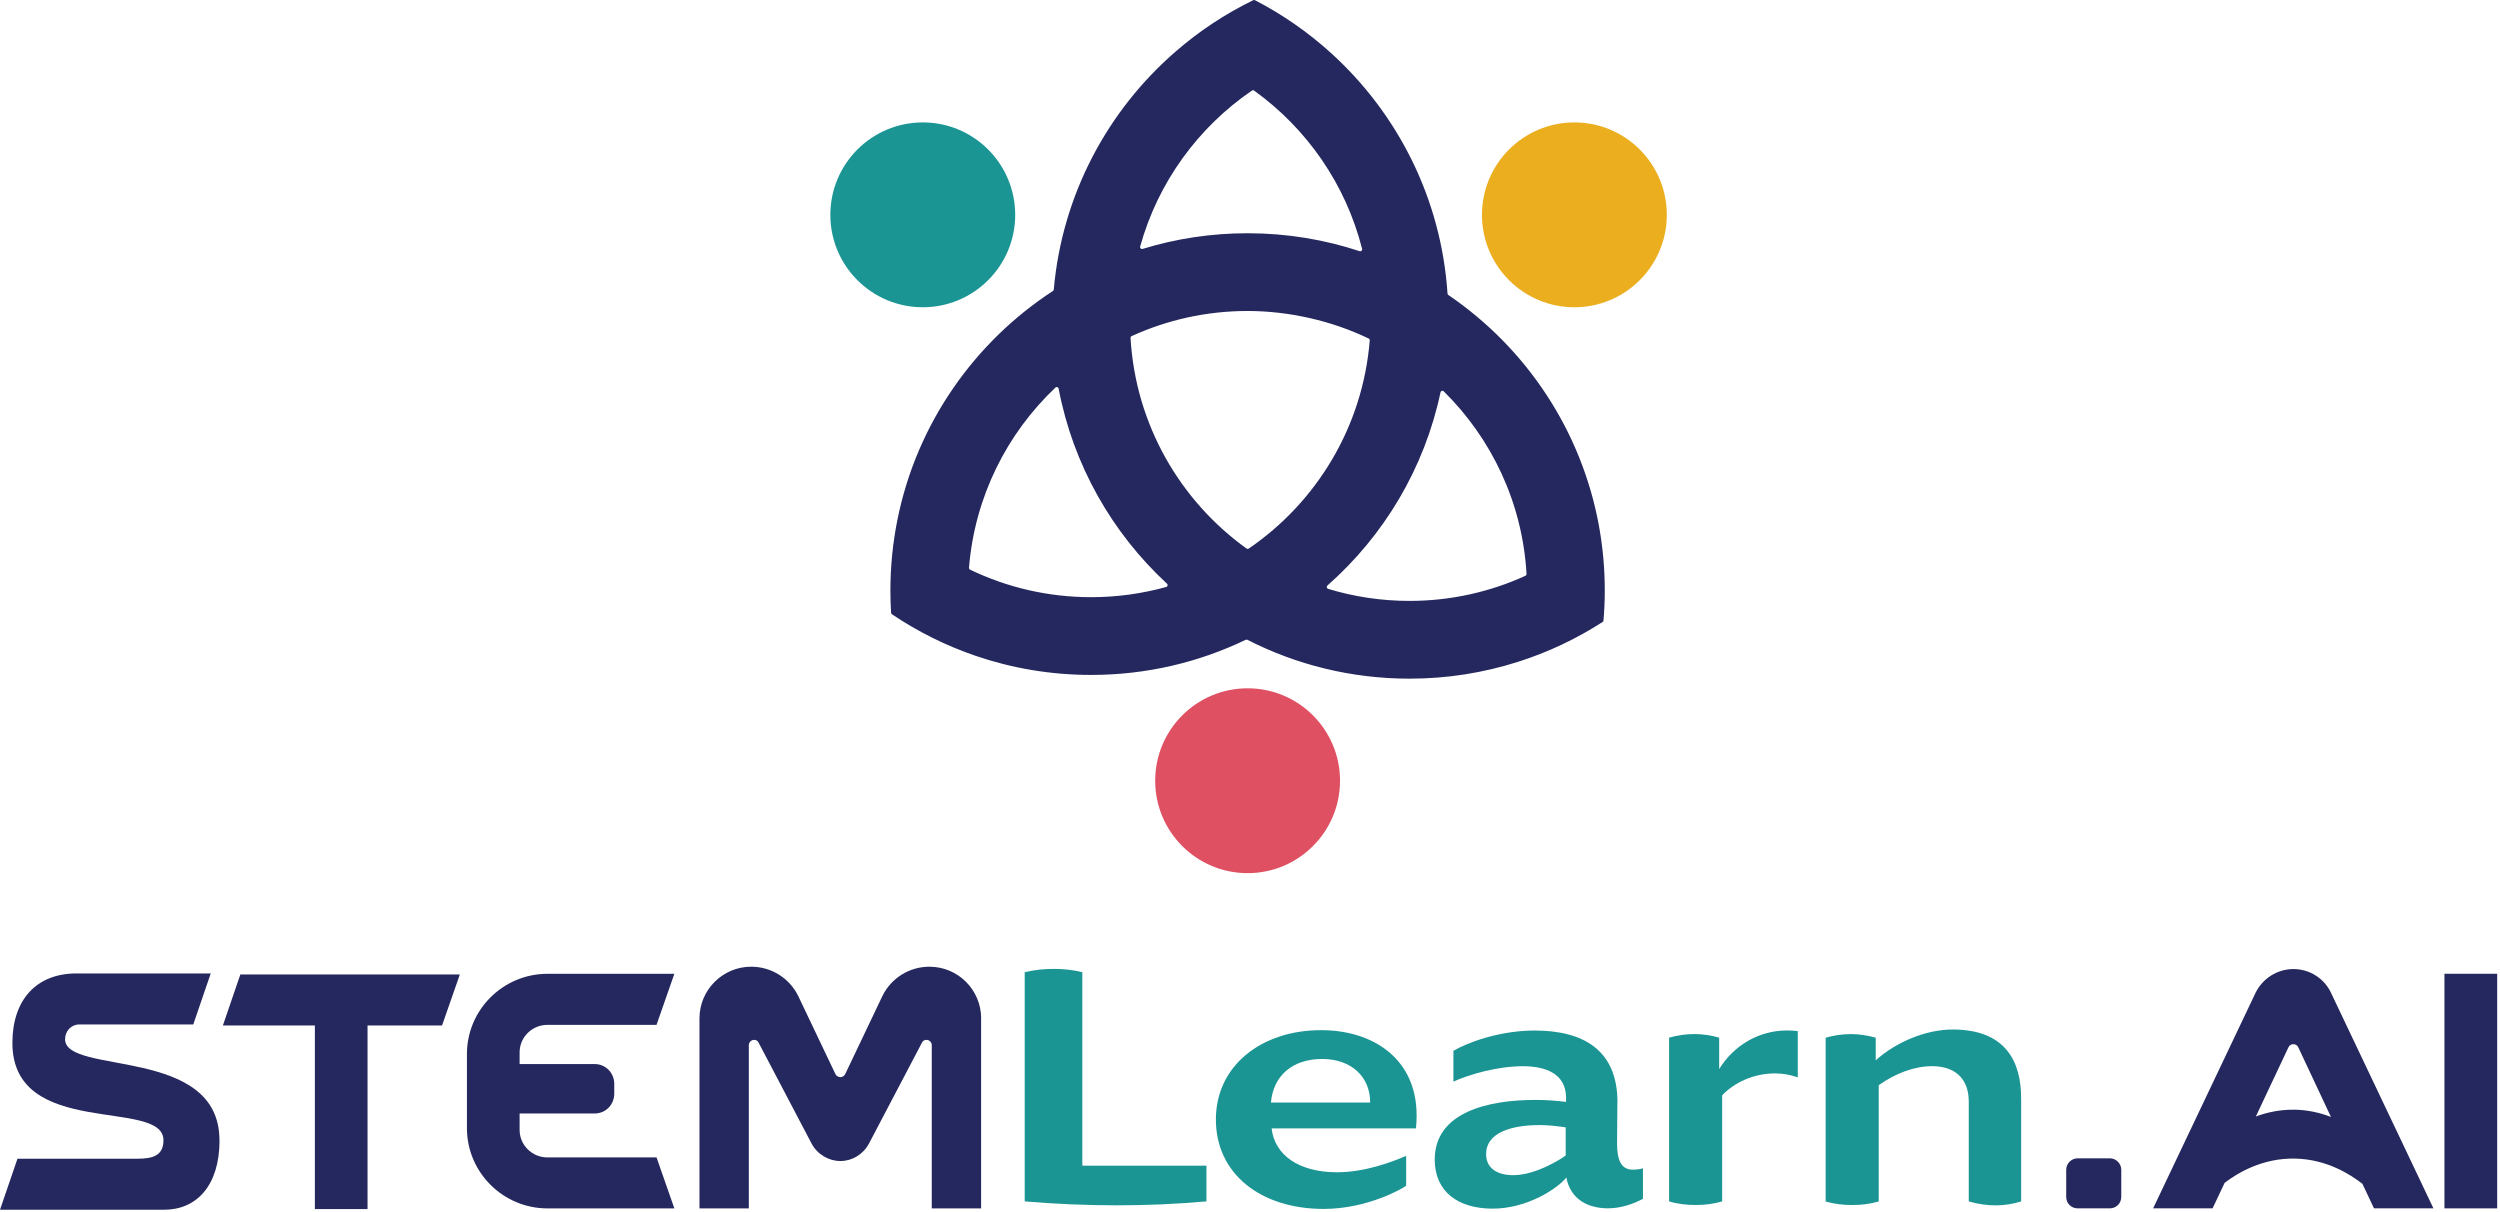
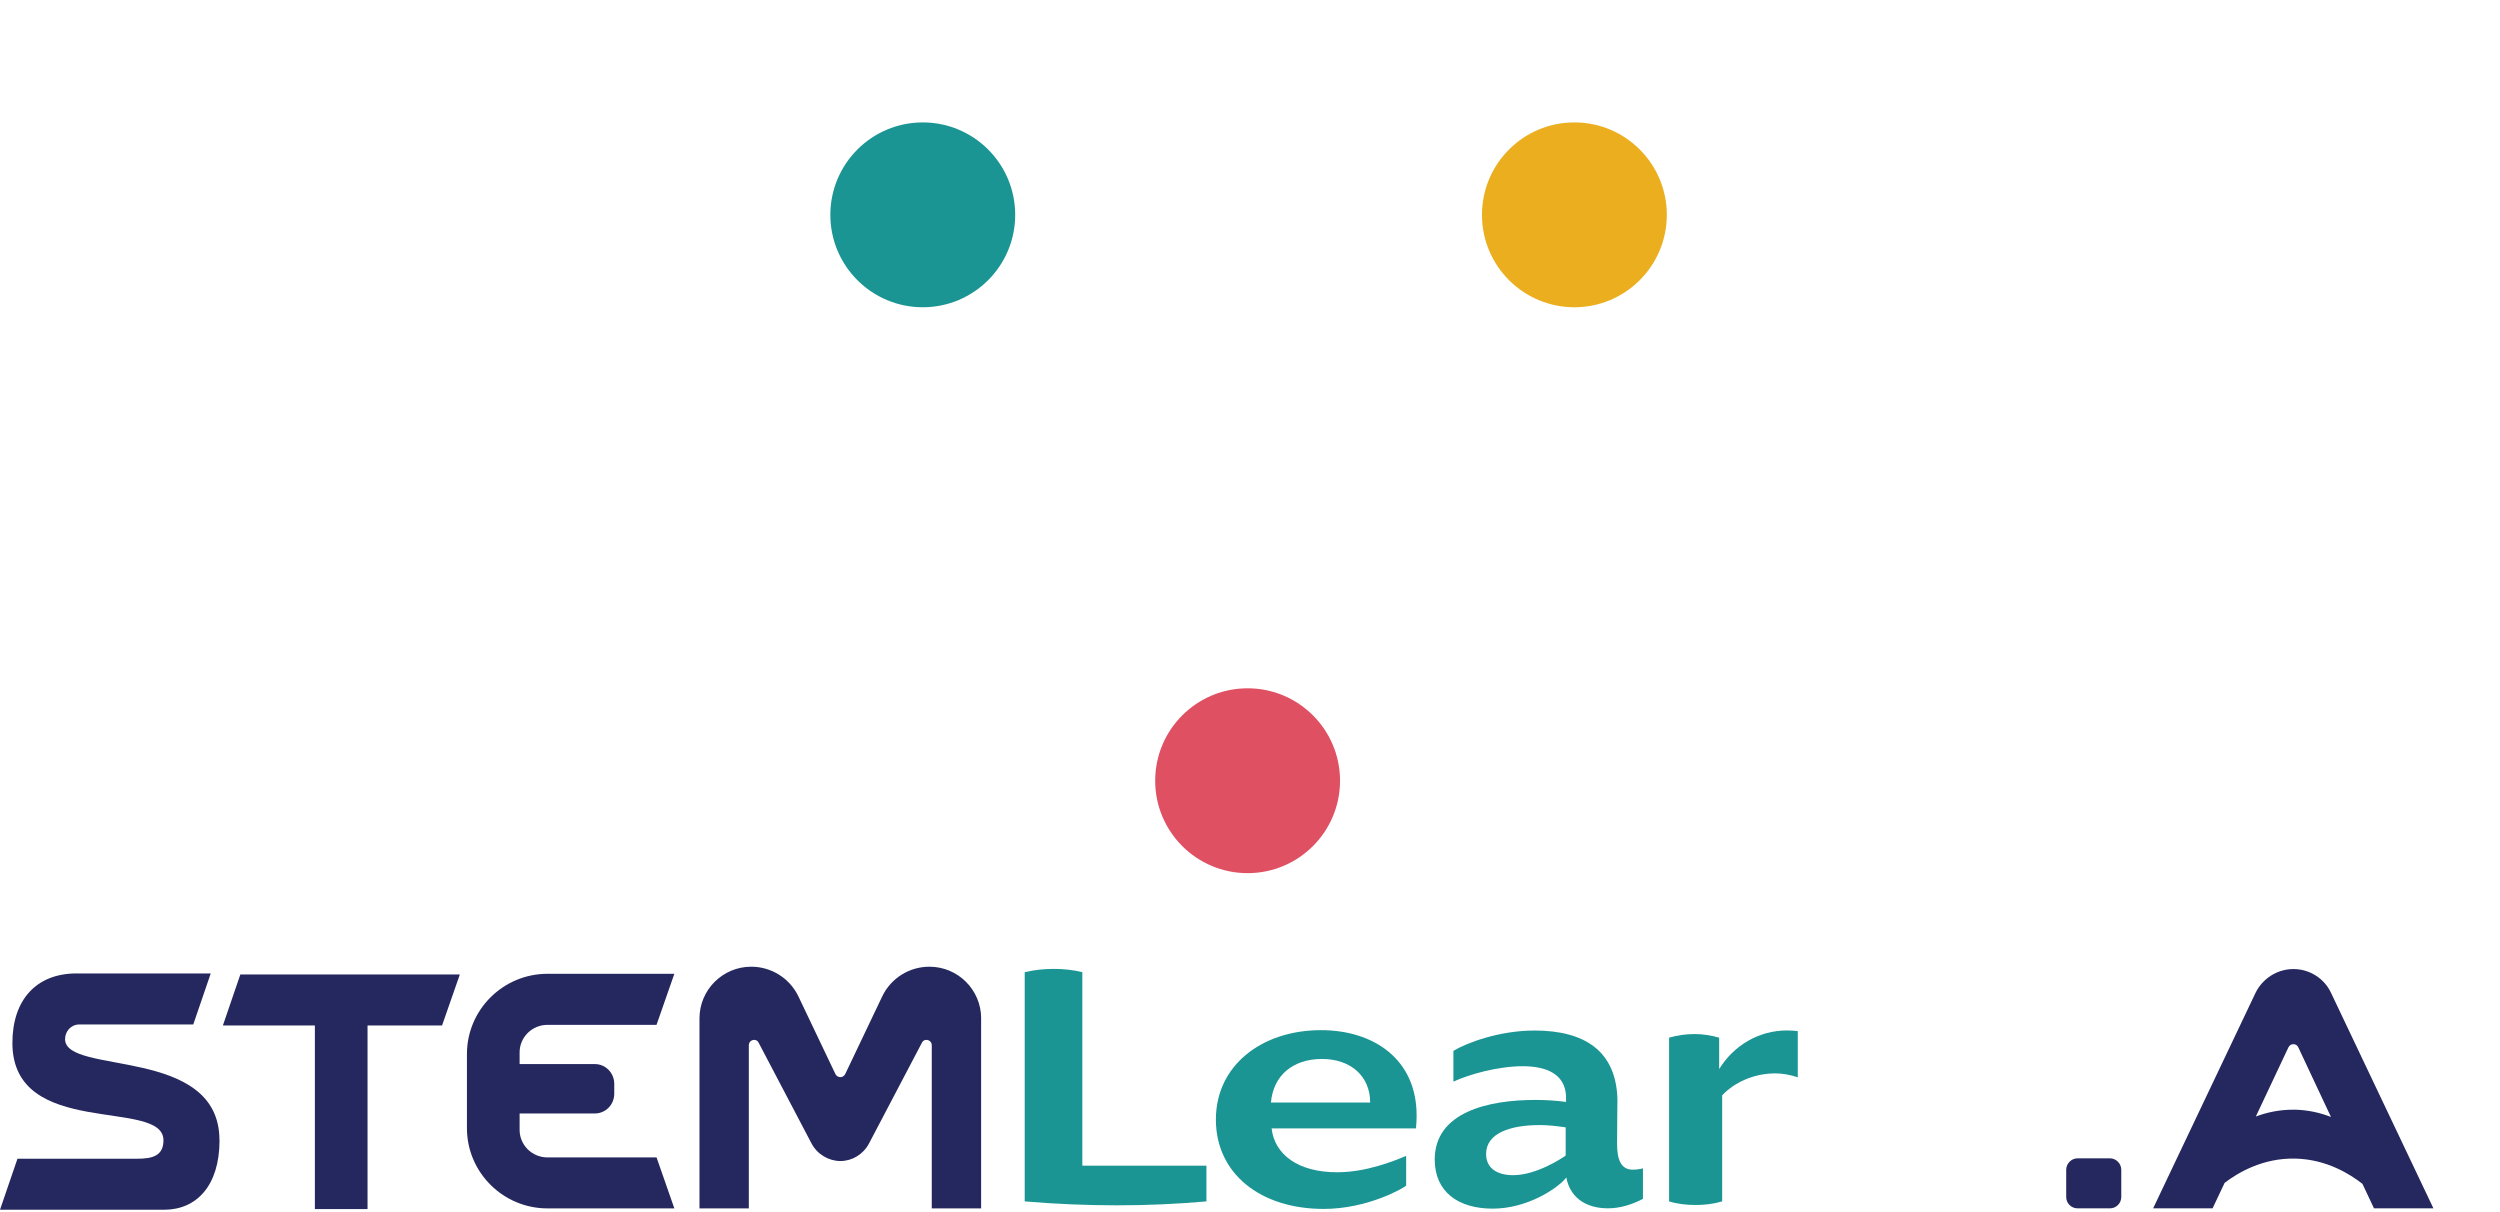
<svg xmlns="http://www.w3.org/2000/svg" width="617" height="299" viewBox="0 0 617 299" fill="none">
-   <path d="M394.66 129.993C390.39 106.273 376.63 85.853 357.45 72.802C357.33 72.722 357.26 72.593 357.25 72.453C355.69 48.962 344.92 27.992 328.52 13.113C322.87 7.983 316.56 3.583 309.73 0.052C309.59 -0.018 309.43 -0.018 309.29 0.052C302.37 3.422 295.95 7.683 290.2 12.672C273.39 27.212 262.14 48.023 260.07 71.463C260.06 71.603 259.98 71.733 259.86 71.812C240.41 84.493 226.27 104.613 221.51 128.153C220.36 133.833 219.75 139.723 219.75 145.743C219.75 147.593 219.81 149.423 219.92 151.233C219.92 151.383 220.01 151.523 220.13 151.603C226.49 155.883 233.44 159.353 240.82 161.873C249.75 164.923 259.33 166.573 269.29 166.573C282.95 166.573 295.89 163.463 307.44 157.903C307.57 157.843 307.72 157.843 307.85 157.903C319.86 164.033 333.45 167.493 347.86 167.493C357.18 167.493 366.17 166.043 374.6 163.353C382.05 160.993 389.08 157.653 395.52 153.503C395.65 153.423 395.73 153.283 395.74 153.133C395.95 150.693 396.06 148.233 396.06 145.733C396.06 140.363 395.58 135.103 394.66 130.003V129.993ZM279.01 83.422C279 83.222 279.11 83.032 279.29 82.953C288.01 78.972 297.7 76.752 307.91 76.752C318.12 76.752 328.74 79.183 337.78 83.543C337.96 83.632 338.07 83.823 338.05 84.022C336.33 105.363 324.91 123.953 308.2 135.383C308.03 135.493 307.81 135.493 307.65 135.383C291.28 123.613 280.27 104.833 279.02 83.433L279.01 83.422ZM309.53 22.372C322.52 31.723 332.13 45.462 336.17 61.432C336.26 61.792 335.91 62.112 335.56 61.992C326.86 59.123 317.57 57.562 307.91 57.562C298.89 57.562 290.18 58.913 281.99 61.432C281.63 61.542 281.29 61.212 281.39 60.852C285.78 44.983 295.72 31.413 308.98 22.352C309.15 22.242 309.37 22.242 309.54 22.352L309.53 22.372ZM269.3 147.383C258.59 147.383 248.46 144.943 239.42 140.593C239.24 140.503 239.13 140.313 239.15 140.123C240.56 122.653 248.48 107.023 260.48 95.653C260.75 95.392 261.2 95.543 261.27 95.912C264.86 114.783 274.47 131.533 288.02 144.063C288.29 144.313 288.19 144.763 287.83 144.863C281.93 146.503 275.71 147.383 269.3 147.383ZM347.87 148.303C340.88 148.303 334.13 147.263 327.77 145.323C327.42 145.213 327.32 144.763 327.6 144.513C341.52 132.243 351.53 115.643 355.52 96.823C355.6 96.453 356.05 96.312 356.31 96.582C368.1 108.202 375.73 124.023 376.75 141.633C376.76 141.833 376.65 142.023 376.47 142.103C367.76 146.083 358.06 148.303 347.86 148.303H347.87Z" fill="#25285E" />
  <path d="M227.74 75.832C240.337 75.832 250.55 65.62 250.55 53.023C250.55 40.425 240.337 30.212 227.74 30.212C215.142 30.212 204.93 40.425 204.93 53.023C204.93 65.62 215.142 75.832 227.74 75.832Z" fill="#1A9594" />
  <path d="M388.56 75.832C401.158 75.832 411.37 65.62 411.37 53.023C411.37 40.425 401.158 30.212 388.56 30.212C375.962 30.212 365.75 40.425 365.75 53.023C365.75 65.62 375.962 75.832 388.56 75.832Z" fill="#EBAE1F" />
  <path d="M307.91 215.493C320.507 215.493 330.72 205.28 330.72 192.683C330.72 180.085 320.507 169.872 307.91 169.872C295.312 169.872 285.1 180.085 285.1 192.683C285.1 205.28 295.312 215.493 307.91 215.493Z" fill="#DF5062" />
  <path d="M54.18 281.413C54.18 292.683 48.46 298.563 40.51 298.563H0L4.31 285.973H33.88C37.69 285.973 40.34 285.223 40.34 281.413C40.34 270.893 3.06 281.243 3.06 257.393C3.06 246.793 8.94 240.243 18.88 240.243H52.01L47.7 252.833H19.62C17.47 252.833 16.06 254.573 16.06 256.473C16.06 265.423 54.16 258.043 54.16 281.403L54.18 281.413Z" fill="#25285E" />
  <path d="M113.49 240.493L109.1 253.083H90.71V298.393H77.71V253.083H55.01L59.32 240.493H113.49Z" fill="#25285E" />
  <path d="M162.03 285.633L166.43 298.233H135.12C124.18 298.233 115.24 289.363 115.24 278.433V260.133C115.24 249.193 124.18 240.333 135.12 240.333H166.43L162.03 252.933H135.12C131.3 252.933 128.24 255.993 128.24 259.723V262.613H146.8C149.45 262.613 151.6 264.773 151.6 267.513V269.913C151.6 272.653 149.45 274.803 146.8 274.803H128.24V278.863C128.24 282.593 131.3 285.653 135.12 285.653H162.03V285.633Z" fill="#25285E" />
  <path d="M242.14 251.343V298.233H229.96V257.973C229.96 257.143 229.3 256.643 228.63 256.643C228.22 256.643 227.8 256.813 227.55 257.303L214.46 282.233C213.05 284.883 210.32 286.543 207.42 286.543C204.52 286.543 201.7 284.883 200.3 282.233L187.21 257.303C186.96 256.803 186.55 256.643 186.13 256.643C185.47 256.643 184.81 257.143 184.81 257.973V298.233H172.63V251.343C172.63 244.303 178.35 238.583 185.39 238.583C190.36 238.583 194.83 241.403 196.99 245.793L206.19 265.093C206.44 265.593 206.94 265.843 207.43 265.843C207.84 265.843 208.34 265.593 208.59 265.093L217.79 245.793C219.94 241.403 224.42 238.583 229.39 238.583C236.43 238.583 242.15 244.303 242.15 251.343H242.14Z" fill="#25285E" />
  <path d="M512.76 298.223C511.19 298.223 509.94 296.983 509.94 295.403V288.693C509.94 287.203 511.18 285.873 512.76 285.873H520.71C522.28 285.873 523.53 287.193 523.53 288.693V295.403C523.53 296.973 522.29 298.223 520.71 298.223H512.76Z" fill="#25285E" />
  <path d="M575.301 245.043C573.641 241.473 570.001 239.163 566.021 239.163C562.041 239.163 558.411 241.473 556.661 245.043L531.391 298.223H546.061L549.041 291.923C552.241 289.483 558.421 285.733 566.561 285.943C574.261 286.143 580.021 289.803 583.051 292.173L585.901 298.223H600.571L575.301 245.043ZM566.101 273.873C562.571 273.843 559.431 274.553 556.741 275.553L564.76 258.533C565.01 257.953 565.51 257.703 566 257.703C566.49 257.703 567.001 257.953 567.241 258.533L575.281 275.663C572.641 274.633 569.551 273.903 566.091 273.863L566.101 273.873Z" fill="#25285E" />
-   <path d="M603.291 298.223V240.323H616.301V298.223H603.291Z" fill="#25285E" />
  <path d="M267.12 287.693H297.75V296.503C290.48 297.153 283.12 297.473 275.69 297.473C268.26 297.473 260.42 297.153 252.9 296.503V239.933C255.32 239.363 257.67 239.123 260.09 239.123C262.51 239.123 264.78 239.363 267.12 239.933V287.693Z" fill="#1A9594" />
  <path d="M349.63 275.253C349.63 276.223 349.55 277.513 349.47 278.483H313.83C314.56 284.953 320.38 289.313 329.99 289.313C337.18 289.313 343.97 286.563 347.04 285.273V292.623C346.31 293.273 337.5 298.363 326.67 298.363C311.15 298.363 300.08 289.713 300.08 276.303C300.08 262.893 311.47 254.243 326.02 254.243C339.03 254.243 349.62 261.433 349.62 275.253H349.63ZM326.28 261.353C319.01 261.353 314.24 265.473 313.67 272.103H338.16C338.16 265.633 333.39 261.353 326.28 261.353Z" fill="#1A9594" />
  <path d="M399.17 272.023C399.17 275.333 399.09 278.813 399.09 282.203C399.09 286.083 399.98 288.673 402.97 288.673C403.7 288.673 404.51 288.593 405.48 288.353V295.873C402.89 297.243 399.9 298.213 396.83 298.213C392.06 298.213 387.62 296.113 386.57 290.613C384.47 293.283 376.95 298.293 368.39 298.293C359.83 298.293 354.09 294.093 354.09 286.173C354.09 274.453 367.34 271.463 378.9 271.463C381.49 271.463 384.07 271.623 386.5 271.953V270.663C386.34 265.083 381.65 263.143 375.83 263.143C369.61 263.143 362.58 265.163 358.7 266.943V259.343C362.09 257.323 370.09 254.333 378.74 254.333C390.7 254.333 399.19 259.103 399.19 272.033L399.17 272.023ZM379.86 277.673C372.91 277.673 366.77 279.613 366.77 284.783C366.77 288.423 369.6 290.033 373.48 290.033C379.22 290.033 385.68 285.753 386.41 285.183V278.233C384.23 277.913 382.05 277.663 379.86 277.663V277.673Z" fill="#1A9594" />
  <path d="M443.701 265.883C441.761 265.233 439.901 264.913 438.121 264.913C432.791 264.913 428.021 267.173 425.031 270.323V296.503C422.851 297.153 420.671 297.393 418.481 297.393C416.291 297.393 414.041 297.153 411.931 296.503V256.093C413.951 255.523 416.051 255.203 418.151 255.203C420.251 255.203 422.271 255.523 424.291 256.093V263.853C427.851 258.033 434.071 254.313 441.021 254.313C441.911 254.313 442.801 254.393 443.691 254.473V265.863L443.701 265.883Z" fill="#1A9594" />
-   <path d="M498.82 270.973V296.513C496.72 297.163 494.62 297.483 492.52 297.483C490.42 297.483 488.08 297.163 485.89 296.513V271.863C485.89 266.123 482.41 263.133 476.84 263.133C472.56 263.133 467.87 264.833 463.67 267.823V296.513C461.49 297.163 459.31 297.403 457.12 297.403C454.93 297.403 452.68 297.163 450.57 296.513V256.103C452.59 255.533 454.69 255.213 456.79 255.213C458.89 255.213 460.91 255.533 462.93 256.103V261.683C467.86 257.243 475.21 254.083 481.92 254.083C495.25 254.083 498.81 262.323 498.81 270.973H498.82Z" fill="#1A9594" />
</svg>